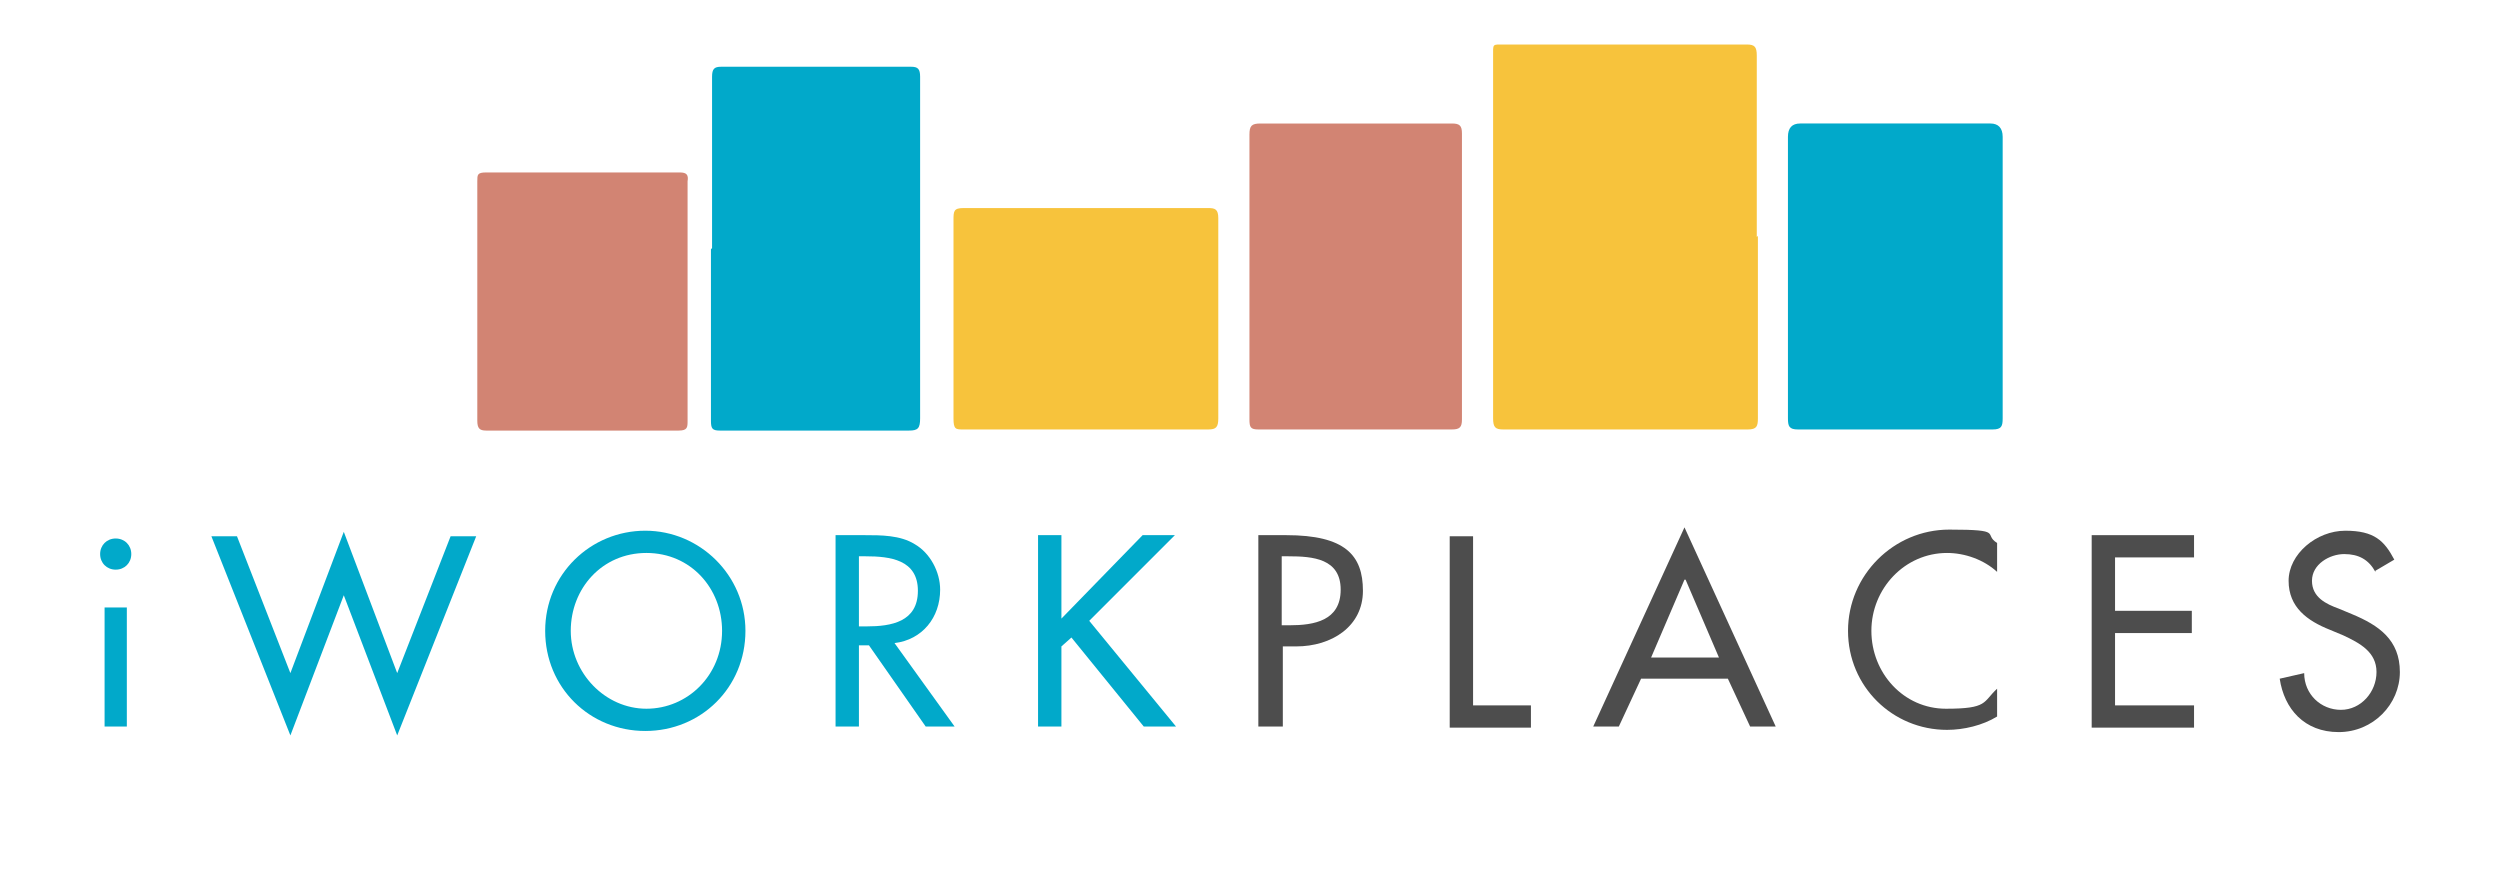
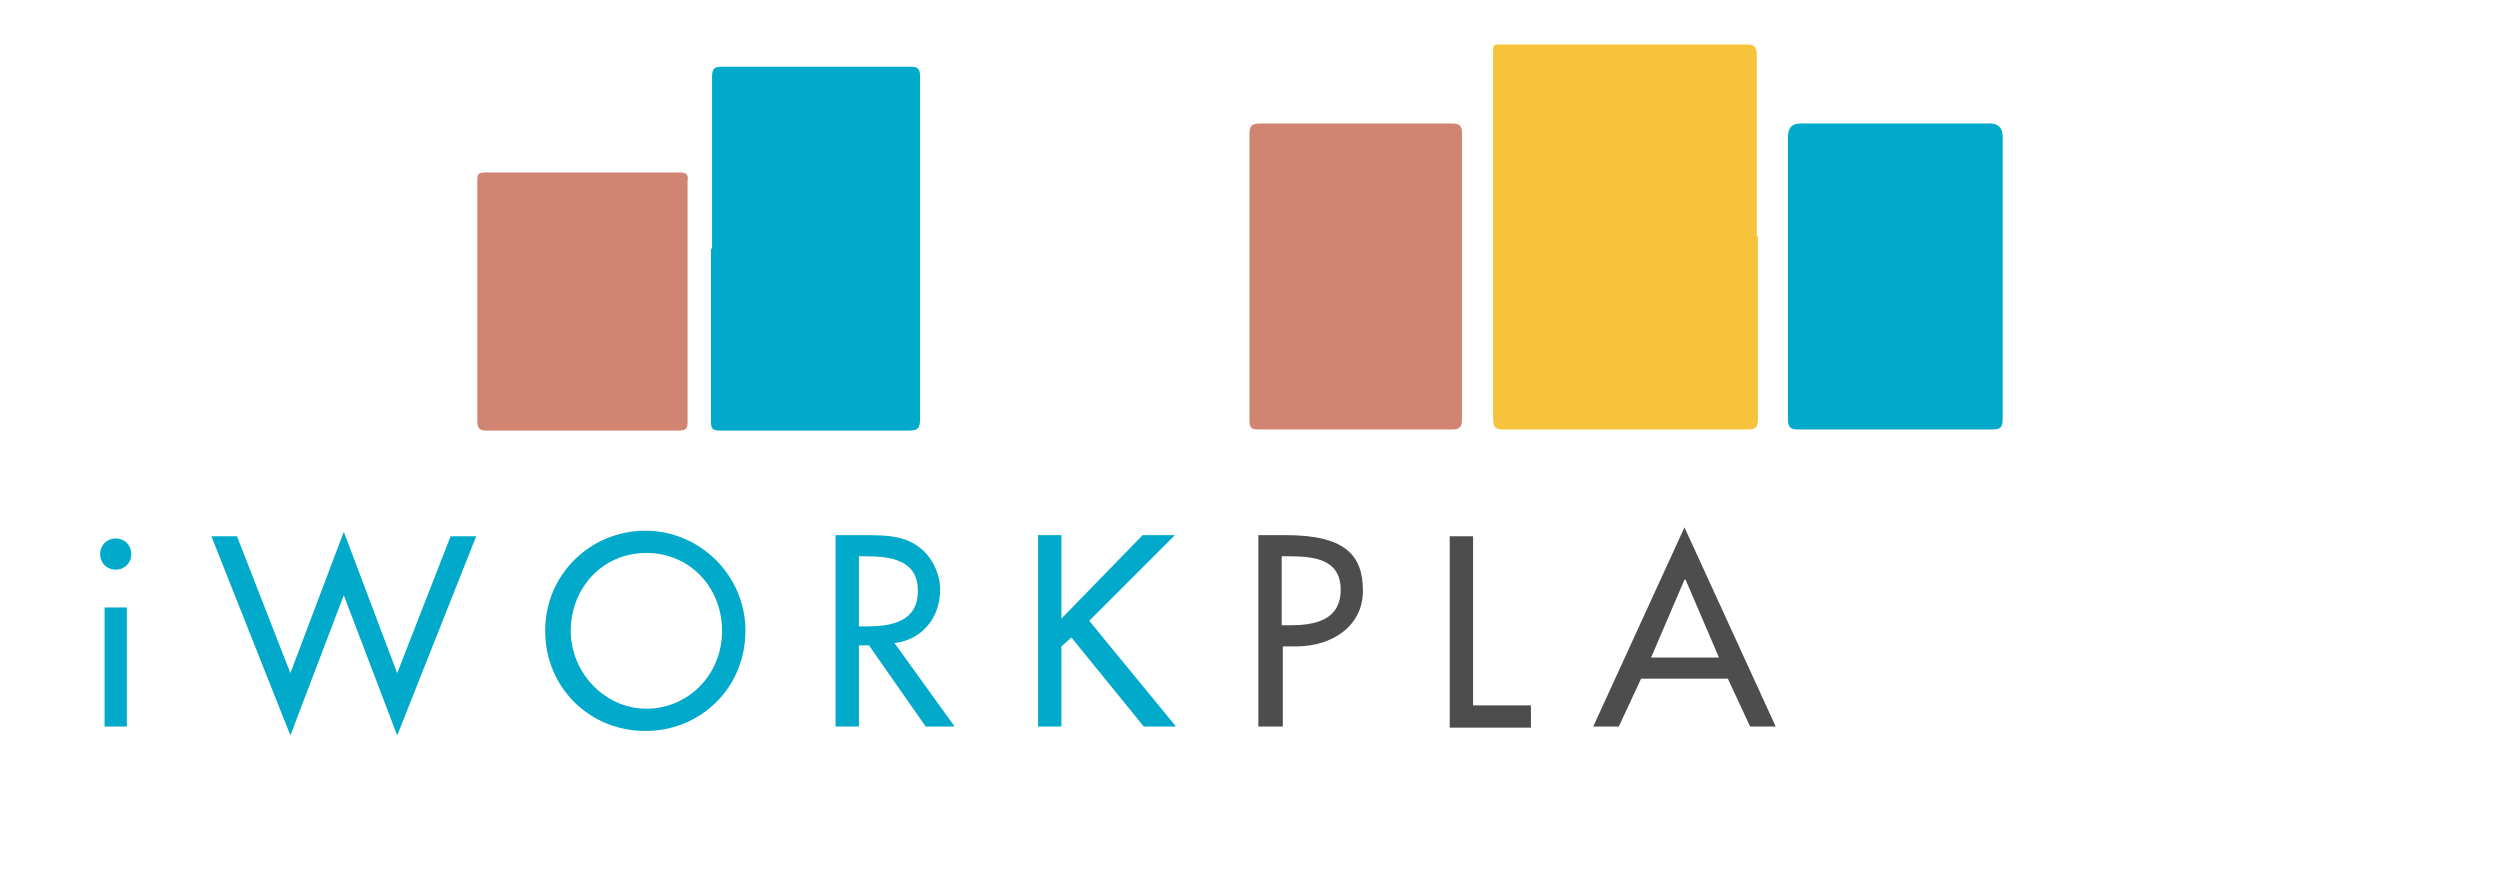
<svg xmlns="http://www.w3.org/2000/svg" id="Capa_1" viewBox="0 0 224.7 80">
  <defs>
    <style>      .st0 {        fill: #4d4d4d;      }      .st1 {        fill: #d28473;      }      .st2 {        fill: #01a9ca;      }      .st3 {        fill: #f7c33c;      }    </style>
  </defs>
  <g>
    <path class="st2" d="M11.8,49.8c0,.8-.6,1.4-1.4,1.4s-1.4-.6-1.4-1.4.6-1.4,1.4-1.4,1.4.6,1.4,1.4ZM11.4,65.3h-2v-10.7h2v10.7Z" />
    <path class="st2" d="M26.1,60.5l4.8-12.7,4.8,12.7,4.8-12.3h2.3l-7.1,17.9-4.8-12.6-4.8,12.6-7.1-17.9h2.3s4.8,12.3,4.8,12.3Z" />
    <path class="st2" d="M67,56.7c0,5.1-4,9-9,9s-9-3.9-9-9,4.1-9,9-9,9,4,9,9ZM64.9,56.7c0-3.8-2.8-7-6.8-7s-6.8,3.2-6.8,7,3.1,7,6.8,7,6.8-3,6.8-7Z" />
    <path class="st2" d="M85.8,65.3h-2.6l-5.1-7.3h-.9v7.3h-2.1v-17.2h2.6c1.5,0,3.2,0,4.5.8,1.4.8,2.3,2.5,2.3,4.1,0,2.5-1.6,4.5-4.1,4.8,0,0,5.4,7.5,5.4,7.5ZM77.2,56.3h.7c2.2,0,4.6-.4,4.6-3.2s-2.5-3.1-4.7-3.1h-.6v6.2h0Z" />
    <path class="st2" d="M102.8,48.1h2.8l-7.7,7.7,7.8,9.5h-2.9l-6.5-8-.9.8v7.2h-2.1v-17.2h2.1v7.5l7.3-7.5h0Z" />
    <path class="st0" d="M115.2,65.3h-2.1v-17.2h2.5c5.3,0,6.9,1.8,6.9,5s-2.8,5-6,5h-1.2v7.2h-.1ZM115.2,56.2h.7c2.2,0,4.6-.4,4.6-3.2s-2.5-3-4.7-3h-.6v6.2Z" />
    <path class="st0" d="M132.4,63.4h5.2v2h-7.3v-17.2h2.1v15.2Z" />
    <path class="st0" d="M147.5,61l-2,4.3h-2.3l8.2-17.9,8.2,17.9h-2.3l-2-4.3h-7.9.1ZM151.4,52.1l-3,7h6.1l-3-7h-.1Z" />
-     <path class="st0" d="M179.5,51.4c-1.2-1.1-2.9-1.7-4.5-1.7-3.8,0-6.8,3.2-6.8,7s2.9,7,6.7,7,3.3-.6,4.6-1.8v2.5c-1.3.8-3,1.2-4.5,1.2-4.9,0-8.9-3.9-8.9-8.9s4.1-9.1,9.1-9.1,3,.4,4.3,1.2v2.5h0Z" />
-     <path class="st0" d="M188,48.1h9.2v2h-7.1v4.8h6.9v2h-6.9v6.5h7.1v2h-9.2v-17.2h0Z" />
-     <path class="st0" d="M213.5,51.4c-.6-1.1-1.5-1.6-2.8-1.6s-2.9.9-2.9,2.4,1.3,2.1,2.4,2.5l1.2.5c2.4,1,4.3,2.3,4.3,5.2s-2.4,5.4-5.5,5.4-4.9-2.1-5.3-4.8l2.2-.5c0,1.9,1.5,3.3,3.3,3.3s3.2-1.6,3.2-3.4-1.5-2.6-3-3.3l-1.2-.5c-2-.8-3.7-2-3.7-4.4s2.5-4.5,5.1-4.5,3.5.9,4.4,2.6l-1.7,1h0Z" />
  </g>
  <path class="st3" d="M158,21.2v16.4c0,.7-.1,1-.9,1h-22c-.7,0-.9-.2-.9-1V5.1c0-1.2-.1-1.1,1-1.1h21.8c.7,0,.9.2.9,1v16.3h0Z" />
  <path class="st2" d="M64,22.3V6.9c0-.7.2-.9.8-.9h17.1c.6,0,.8.2.8.9v30.7c0,.9-.2,1.1-1,1.1h-17c-.7,0-.8-.2-.8-.9v-15.4h0Z" />
  <path class="st2" d="M180,24.9v12.7c0,.7-.1,1-.9,1h-17.5c-.8,0-.9-.3-.9-1V12.3q0-1.2,1.1-1.2h17.1c.7,0,1.1.4,1.1,1.2v12.6h0Z" />
  <path class="st1" d="M131.4,24.8v12.9c0,.7-.2.9-.9.9h-17.4c-.7,0-.8-.2-.8-.9V12.1c0-.8.2-1,1-1h17.2c.7,0,.9.2.9.9v12.8Z" />
-   <path class="st3" d="M97.5,38.6h-10.9c-.7,0-.9,0-.9-1v-17.8c0-.8,0-1.1.9-1.1h22c.6,0,.9.1.9.9v18c0,.8-.2,1-.9,1h-11.1Z" />
  <path class="st1" d="M61.8,27.1v10.7c0,.6,0,.9-.8.9h-17.3c-.6,0-.8-.2-.8-.9v-21.5c0-.6,0-.8.8-.8h17.4c.6,0,.8.2.7.8v10.8Z" />
</svg>